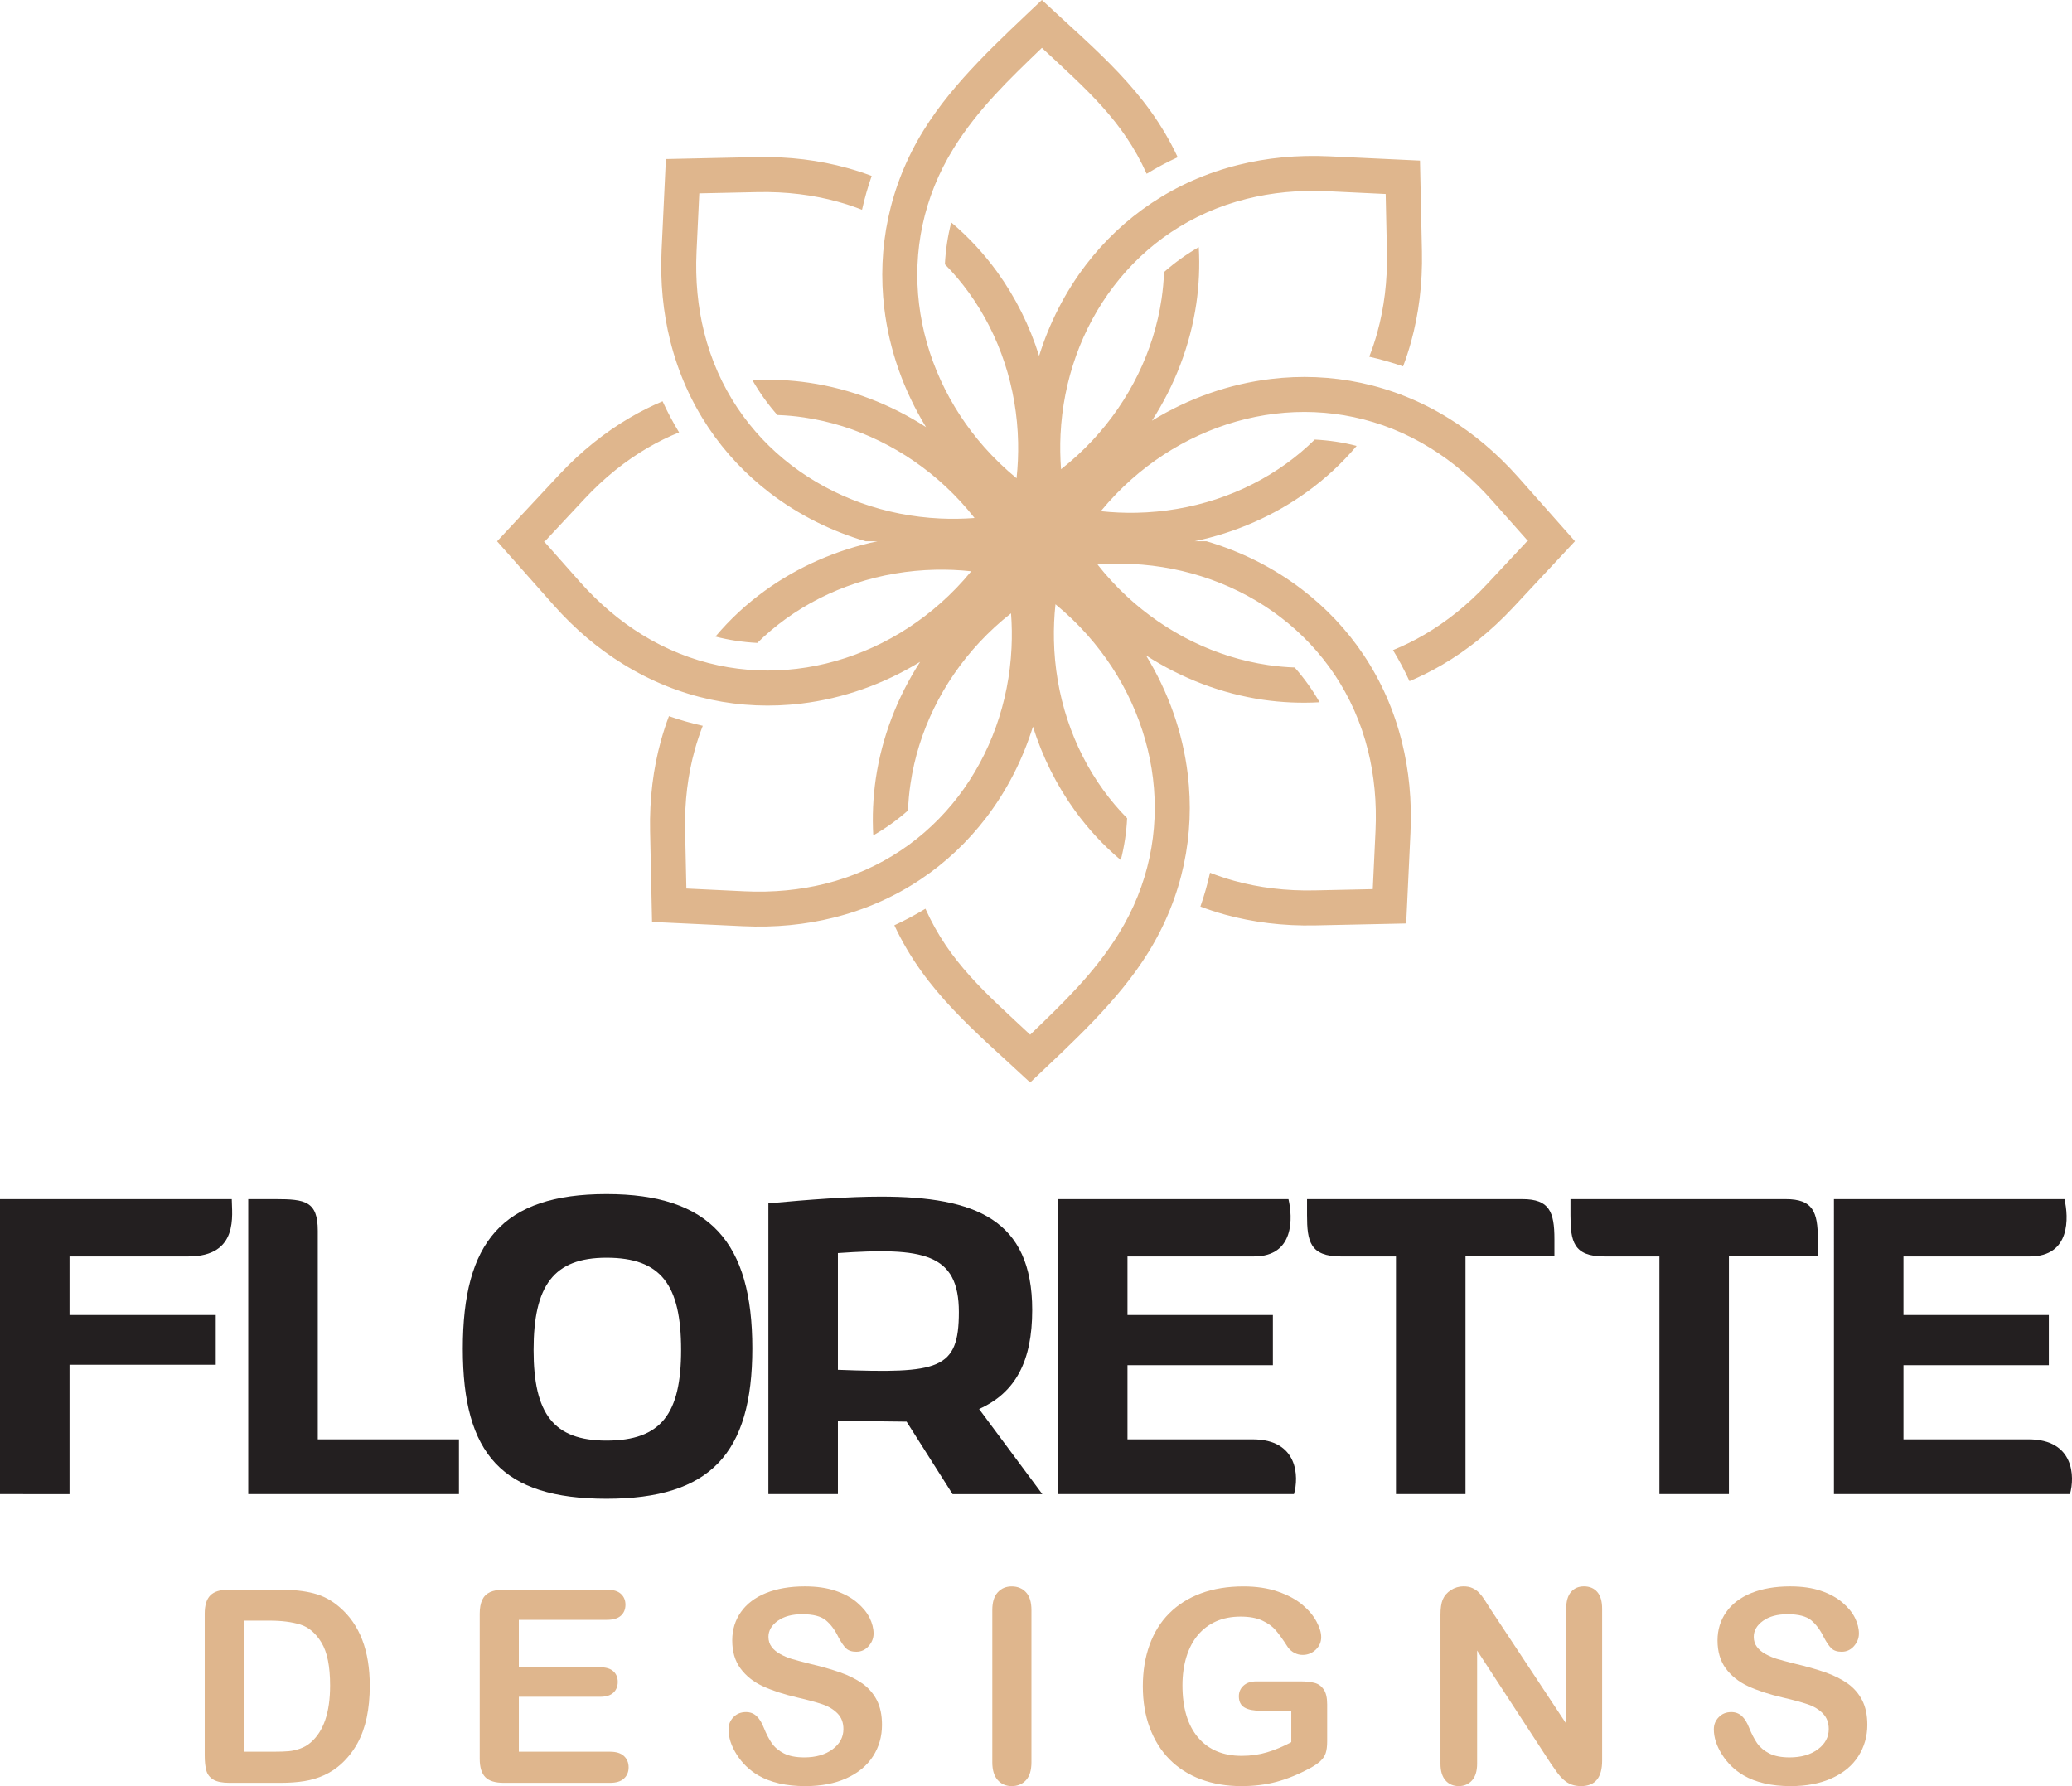
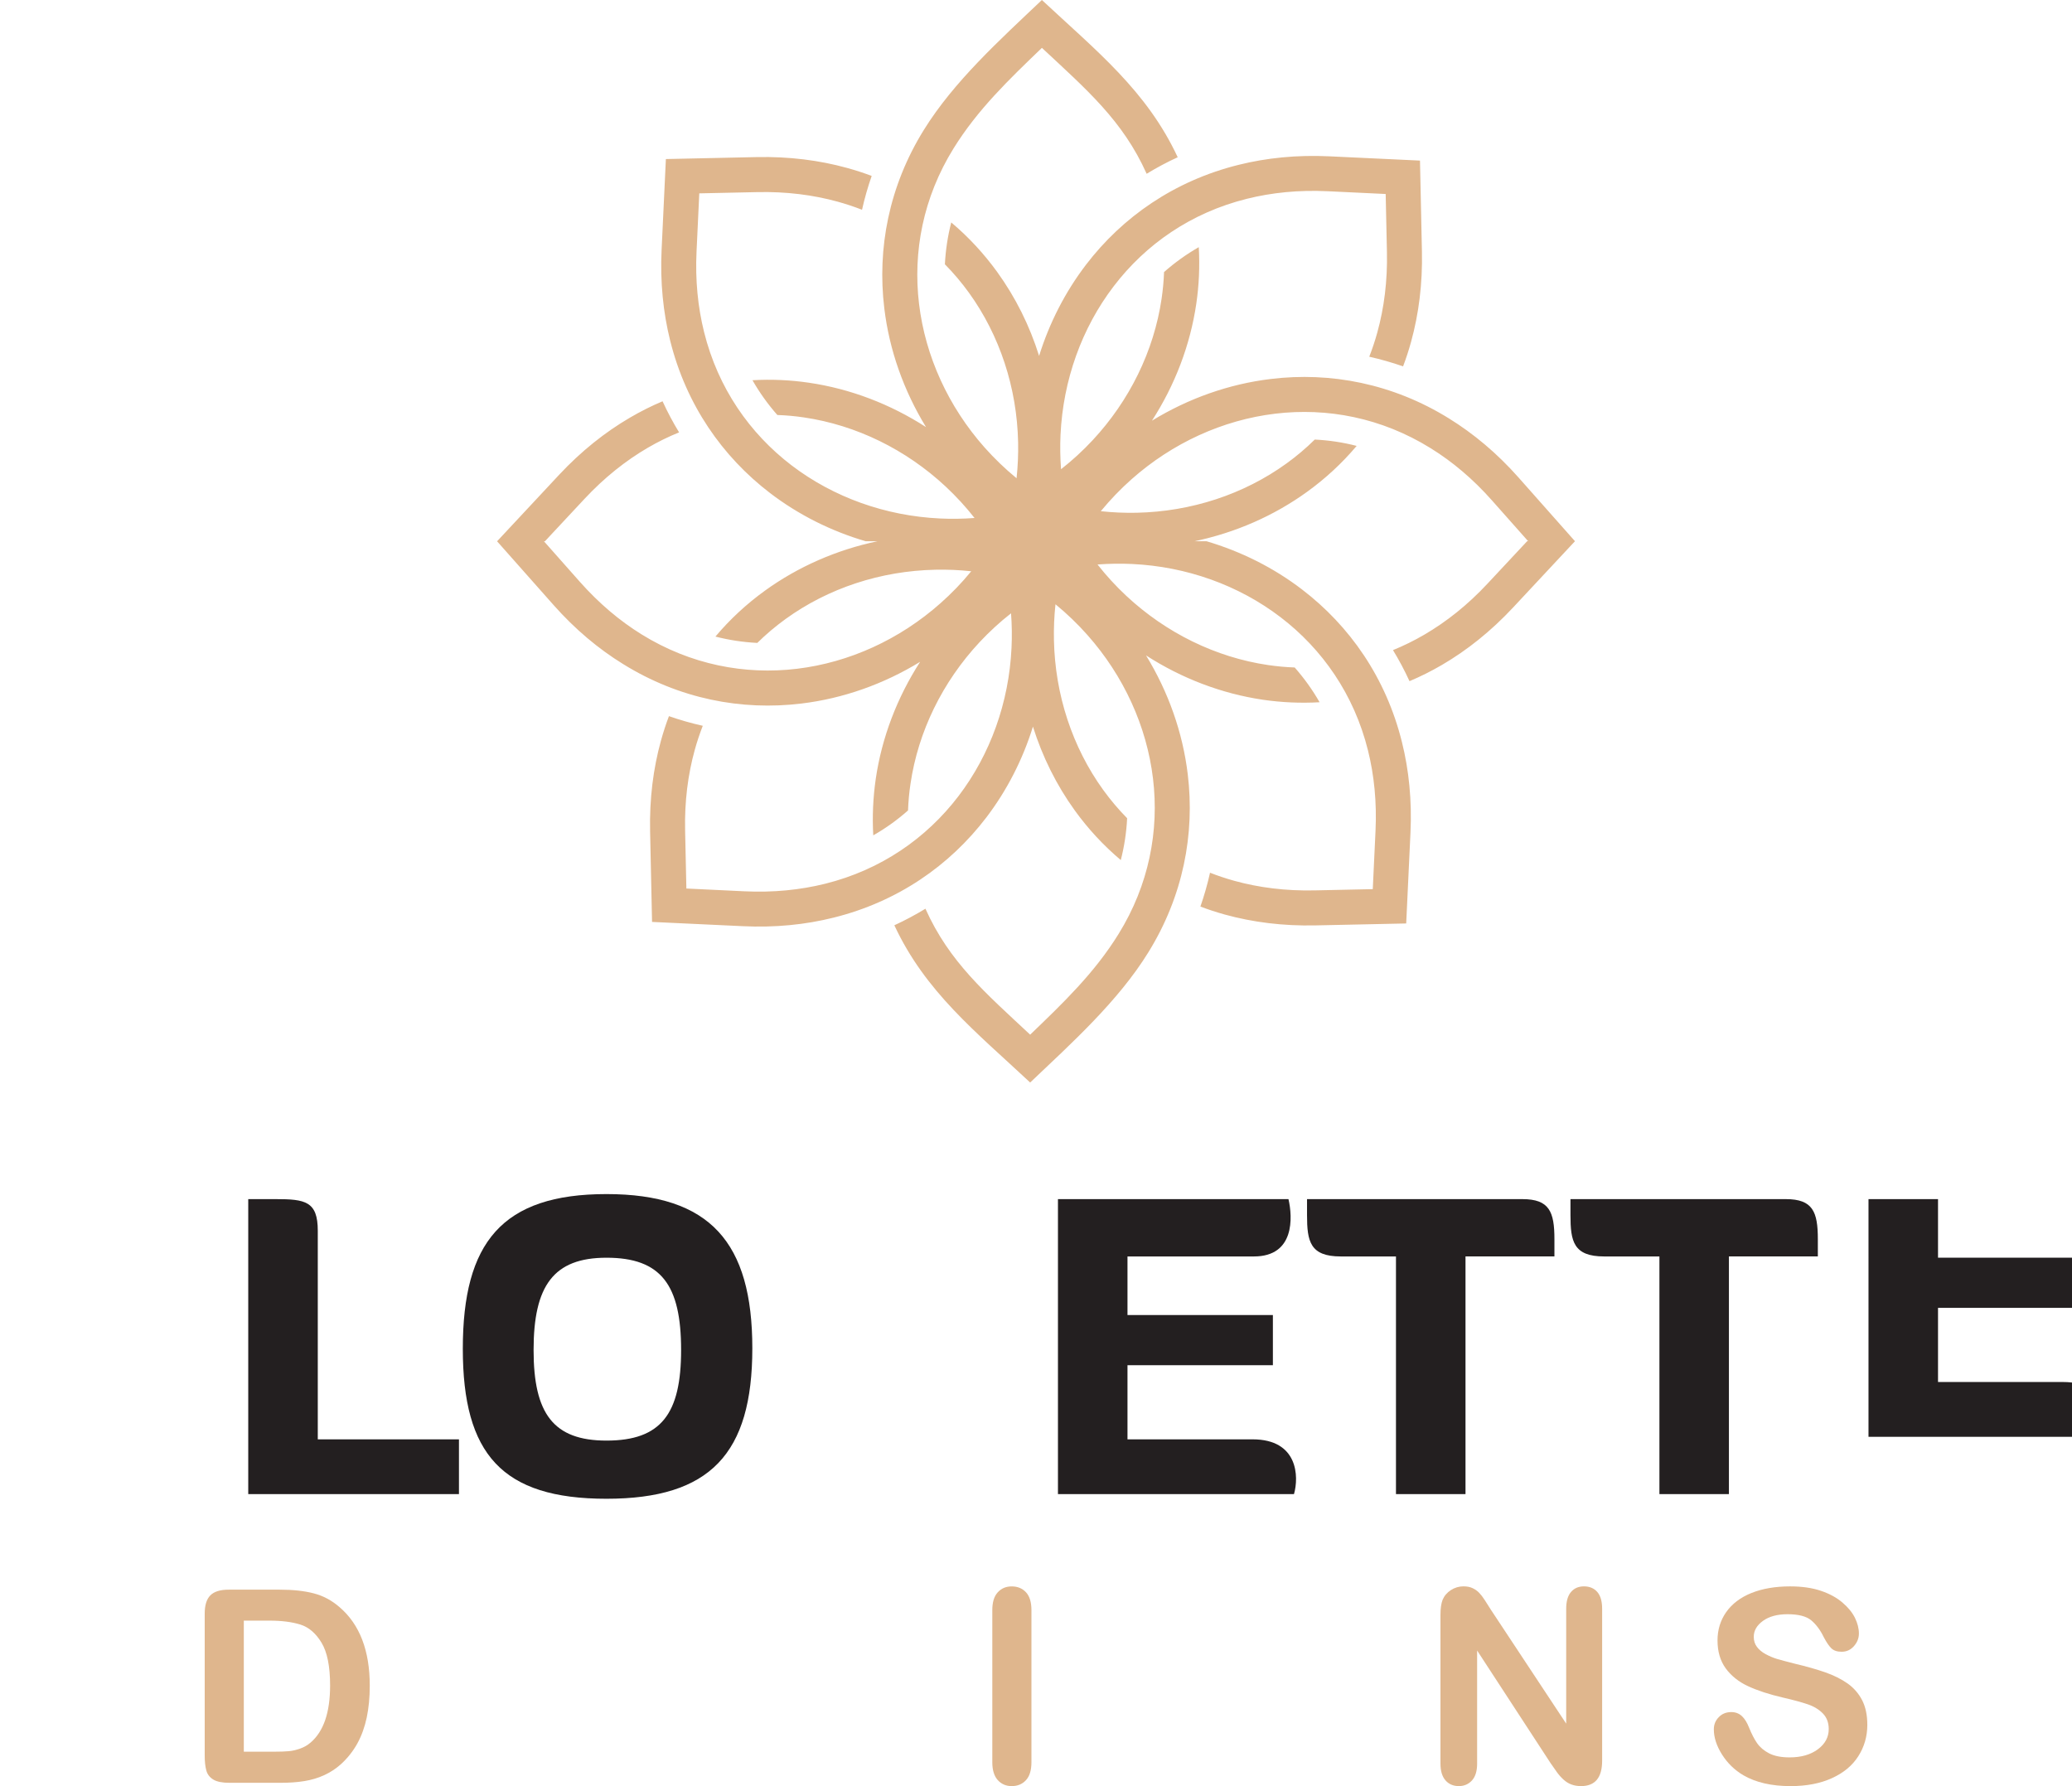
<svg xmlns="http://www.w3.org/2000/svg" version="1.1" id="Calque_1" x="0px" y="0px" width="124.106px" height="106.985px" viewBox="0 0 124.106 106.985" enable-background="new 0 0 124.106 106.985" xml:space="preserve">
  <g>
    <path fill-rule="evenodd" clip-rule="evenodd" fill="#DFB68D" d="M33.488,28.441c1.326-1.42,2.755-2.555,4.246-3.426   c0.641-0.376,1.291-0.7,1.951-0.979c0.293,0.641,0.625,1.263,0.99,1.863c-0.637,0.257-1.266,0.567-1.883,0.926   c-1.322,0.773-2.594,1.785-3.775,3.049l-2.375,2.545l0.002,0.001h-0.065l2.15,2.427c1.153,1.301,2.397,2.345,3.695,3.149   c2.941,1.822,6.194,2.439,9.314,2.063c3.136-0.377,6.15-1.757,8.593-3.926c0.66-0.583,1.278-1.223,1.843-1.915   c-0.717-0.077-1.437-0.108-2.147-0.092c-3.267,0.067-6.415,1.1-8.974,2.952c-0.599,0.434-1.165,0.911-1.694,1.432   c-0.851-0.043-1.689-0.17-2.507-0.38c0.876-1.041,1.873-1.961,2.964-2.749c1.994-1.442,4.299-2.447,6.741-2.961h-0.709   c-2.075-0.61-4.02-1.584-5.721-2.884c-2.858-2.184-5.031-5.289-5.987-9.137c-0.418-1.679-0.604-3.498-0.512-5.438l0.256-5.434   l5.44-0.118c1.941-0.04,3.756,0.191,5.42,0.652c0.503,0.138,0.992,0.297,1.467,0.477c-0.232,0.666-0.425,1.342-0.578,2.027   c-0.468-0.184-0.951-0.344-1.448-0.482c-1.476-0.408-3.086-0.613-4.817-0.576l-3.483,0.075l-0.164,3.479   c-0.083,1.731,0.082,3.345,0.451,4.827c0.834,3.358,2.735,6.07,5.234,7.981c2.512,1.918,5.631,3.034,8.893,3.187   c0.686,0.033,1.378,0.023,2.073-0.029c-0.531-0.677-1.109-1.303-1.724-1.878c-2.385-2.227-5.361-3.684-8.489-4.145   c-0.53-0.08-1.063-0.127-1.598-0.146c-0.567-0.643-1.065-1.339-1.49-2.083c1.139-0.066,2.274-0.014,3.391,0.151   c2.477,0.364,4.867,1.279,7.003,2.656c-1.336-2.185-2.199-4.616-2.499-7.121c-0.431-3.575,0.276-7.302,2.365-10.672   C57.138,4.87,59.901,2.38,62.406,0c3.274,3.056,6.275,5.43,8.135,9.419c-0.642,0.293-1.261,0.625-1.86,0.99   c-1.432-3.192-3.59-5.036-6.274-7.542c-1.973,1.897-3.847,3.689-5.295,6.027c-1.822,2.941-2.44,6.194-2.063,9.315   c0.377,3.136,1.756,6.148,3.923,8.593c0.586,0.659,1.226,1.276,1.917,1.844c0.077-0.717,0.108-1.437,0.093-2.148   c-0.067-3.266-1.101-6.415-2.953-8.974c-0.434-0.599-0.911-1.165-1.433-1.693c0.044-0.85,0.169-1.69,0.381-2.507   c1.042,0.877,1.96,1.874,2.75,2.964c1.099,1.52,1.946,3.221,2.512,5.029c0.616-1.976,1.562-3.826,2.806-5.456   c2.183-2.857,5.288-5.029,9.135-5.985c1.68-0.42,3.5-0.604,5.439-0.513l5.434,0.256l0.116,5.441   c0.042,1.94-0.191,3.754-0.651,5.419c-0.138,0.503-0.298,0.992-0.478,1.466c-0.665-0.232-1.34-0.424-2.026-0.578   c0.183-0.468,0.345-0.951,0.482-1.45c0.408-1.475,0.614-3.084,0.577-4.816l-0.075-3.481l-3.48-0.166   c-1.729-0.082-3.345,0.082-4.827,0.452c-3.359,0.834-6.07,2.734-7.979,5.235c-1.921,2.511-3.035,5.632-3.189,8.894   c-0.032,0.685-0.021,1.378,0.03,2.071c0.677-0.529,1.304-1.108,1.879-1.723c2.226-2.386,3.683-5.361,4.144-8.49   c0.077-0.529,0.128-1.062,0.147-1.597c0.642-0.567,1.338-1.066,2.08-1.491c0.066,1.137,0.015,2.274-0.149,3.391   c-0.364,2.477-1.278,4.867-2.656,7.003c2.183-1.336,4.616-2.198,7.121-2.499c3.575-0.433,7.301,0.275,10.67,2.364   c1.475,0.912,2.877,2.083,4.16,3.531l3.387,3.823l-3.714,3.979c-1.327,1.42-2.756,2.556-4.246,3.427   c-0.641,0.374-1.29,0.699-1.951,0.977c-0.294-0.641-0.624-1.261-0.989-1.86c0.637-0.259,1.267-0.568,1.882-0.928   c1.323-0.773,2.596-1.783,3.775-3.049l2.377-2.545l-0.002-0.002h0.063l-2.151-2.425c-1.151-1.303-2.396-2.347-3.694-3.149   c-2.94-1.823-6.192-2.439-9.313-2.063c-3.138,0.378-6.149,1.756-8.595,3.925c-0.658,0.583-1.275,1.224-1.844,1.915   c0.72,0.078,1.438,0.108,2.149,0.093c3.266-0.069,6.415-1.1,8.975-2.953c0.599-0.433,1.165-0.91,1.692-1.431   c0.851,0.042,1.691,0.168,2.509,0.38c-0.877,1.041-1.875,1.961-2.965,2.748c-1.994,1.443-4.298,2.448-6.741,2.961h0.709   c2.075,0.612,4.021,1.585,5.721,2.886c2.858,2.183,5.031,5.288,5.987,9.138c0.42,1.678,0.604,3.497,0.513,5.438l-0.256,5.434   l-5.44,0.116c-1.941,0.042-3.755-0.19-5.422-0.649c-0.501-0.139-0.99-0.3-1.464-0.479c0.23-0.665,0.425-1.343,0.576-2.027   c0.468,0.184,0.951,0.344,1.449,0.483c1.475,0.409,3.085,0.612,4.815,0.575l3.484-0.075l0.164-3.48   c0.082-1.729-0.081-3.345-0.451-4.829c-0.835-3.357-2.736-6.068-5.236-7.979c-2.512-1.92-5.632-3.035-8.894-3.188   c-0.685-0.032-1.376-0.022-2.07,0.03c0.53,0.676,1.107,1.301,1.724,1.878c2.386,2.226,5.36,3.683,8.489,4.145   c0.528,0.077,1.061,0.127,1.597,0.146c0.566,0.642,1.066,1.338,1.491,2.082c-1.138,0.065-2.274,0.014-3.393-0.149   c-2.476-0.366-4.866-1.279-7.003-2.657c1.337,2.183,2.199,4.616,2.5,7.12c0.433,3.576-0.275,7.301-2.365,10.673   c-1.806,2.923-4.568,5.41-7.074,7.791c-3.274-3.058-6.276-5.431-8.135-9.418c0.64-0.295,1.262-0.627,1.862-0.992   c1.431,3.194,3.588,5.037,6.273,7.544c1.973-1.897,3.847-3.689,5.294-6.03c1.822-2.94,2.44-6.191,2.063-9.314   c-0.378-3.136-1.757-6.148-3.925-8.592c-0.584-0.66-1.225-1.277-1.916-1.844c-0.077,0.718-0.107,1.436-0.092,2.147   c0.068,3.267,1.101,6.415,2.952,8.975c0.434,0.598,0.911,1.164,1.432,1.693c-0.042,0.85-0.169,1.689-0.38,2.507   c-1.041-0.877-1.962-1.875-2.75-2.965c-1.1-1.521-1.944-3.222-2.512-5.028c-0.613,1.978-1.561,3.828-2.803,5.455   c-2.185,2.858-5.29,5.031-9.139,5.986c-1.676,0.42-3.497,0.605-5.437,0.512l-5.435-0.255l-0.117-5.44   c-0.041-1.942,0.19-3.756,0.651-5.42c0.139-0.503,0.298-0.991,0.478-1.466c0.665,0.232,1.341,0.426,2.026,0.578   c-0.181,0.468-0.344,0.951-0.481,1.448c-0.409,1.476-0.614,3.086-0.577,4.816l0.076,3.483l3.478,0.166   c1.731,0.083,3.347-0.083,4.83-0.451c3.357-0.836,6.069-2.735,7.98-5.236c1.919-2.512,3.034-5.632,3.187-8.893   c0.033-0.686,0.024-1.377-0.029-2.071c-0.677,0.529-1.303,1.107-1.879,1.723c-2.227,2.385-3.684,5.36-4.143,8.49   c-0.08,0.528-0.128,1.061-0.148,1.596c-0.643,0.567-1.337,1.068-2.082,1.491c-0.064-1.138-0.012-2.274,0.15-3.39   c0.365-2.479,1.279-4.868,2.657-7.004c-2.184,1.337-4.616,2.199-7.121,2.5c-3.575,0.432-7.3-0.275-10.67-2.366   c-1.476-0.909-2.876-2.081-4.16-3.53l-3.388-3.824L33.488,28.441z" />
    <g>
-       <path fill="#231F20" d="M0,71.826h13.882c0,0.909,0.455,3.434-2.6,3.434H4.164v3.509h8.759v2.979H4.164v7.749H0V71.826z" />
      <path fill="#231F20" d="M14.869,71.826h1.642c1.767,0,2.523,0.127,2.523,1.894v12.495h8.456v3.281H14.869V71.826z" />
      <path fill="#231F20" d="M36.327,71.524c6.21,0,8.735,2.902,8.735,9.238c0,6.311-2.525,9.012-8.735,9.012    c-6.259,0-8.606-2.676-8.606-8.986C27.721,74.427,30.068,71.524,36.327,71.524z M36.327,86.29c3.282,0,4.469-1.615,4.469-5.426    c0-3.888-1.187-5.528-4.469-5.528c-3.18,0-4.367,1.69-4.367,5.528C31.96,84.675,33.147,86.29,36.327,86.29z" />
-       <path fill="#231F20" d="M54.302,85.155l-4.114-0.051v4.392h-4.164V72.079c2.474-0.228,4.795-0.403,6.739-0.403    c5.68,0,9.063,1.388,9.063,6.79c0,3.055-0.984,4.946-3.181,5.933l3.787,5.098h-5.376L54.302,85.155z M50.188,82.051    c6.058,0.227,7.245,0,7.245-3.459c0-3.534-2.146-3.888-7.245-3.534V82.051z" />
      <path fill="#231F20" d="M63.368,71.826h13.807c0.253,1.086,0.38,3.434-2.069,3.434h-7.573v3.509h8.709v3.004h-8.709v4.442h7.497    c2.728,0,2.776,2.247,2.475,3.281H63.368V71.826z" />
      <path fill="#231F20" d="M78.288,71.826h12.899c1.614,0,1.918,0.757,1.918,2.398v1.035h-5.326v14.236h-4.165V75.26h-3.307    c-1.843,0-2.02-0.908-2.02-2.473V71.826z" />
      <path fill="#231F20" d="M94.067,71.826h12.898c1.616,0,1.918,0.757,1.918,2.398v1.035h-5.326v14.236h-4.163V75.26h-3.309    c-1.842,0-2.019-0.908-2.019-2.473V71.826z" />
-       <path fill="#231F20" d="M109.846,71.826h13.808c0.253,1.086,0.378,3.434-2.07,3.434h-7.573v3.509h8.708v3.004h-8.708v4.442h7.496    c2.728,0,2.778,2.247,2.475,3.281h-14.135V71.826z" />
+       <path fill="#231F20" d="M109.846,71.826h13.808h-7.573v3.509h8.708v3.004h-8.708v4.442h7.496    c2.728,0,2.778,2.247,2.475,3.281h-14.135V71.826z" />
    </g>
    <g>
      <path fill="#DFB68D" d="M13.696,95.219h3.056c0.793,0,1.475,0.073,2.042,0.222c0.569,0.146,1.085,0.424,1.547,0.828    c1.204,1.031,1.807,2.599,1.807,4.703c0,0.693-0.061,1.329-0.181,1.903c-0.122,0.572-0.307,1.089-0.559,1.55    c-0.254,0.459-0.578,0.872-0.97,1.233c-0.311,0.281-0.651,0.503-1.02,0.673c-0.367,0.168-0.763,0.286-1.187,0.354    c-0.424,0.069-0.901,0.103-1.433,0.103h-3.054c-0.426,0-0.749-0.063-0.962-0.191c-0.217-0.13-0.359-0.311-0.423-0.545    c-0.066-0.236-0.098-0.538-0.098-0.911v-8.484c0-0.505,0.113-0.871,0.338-1.097C12.826,95.332,13.191,95.219,13.696,95.219z     M14.604,97.073v7.852h1.776c0.388,0,0.695-0.011,0.914-0.031c0.221-0.019,0.45-0.072,0.688-0.157    c0.235-0.084,0.44-0.203,0.615-0.354c0.785-0.665,1.175-1.806,1.175-3.427c0-1.141-0.171-1.996-0.515-2.563    c-0.344-0.568-0.77-0.931-1.274-1.086c-0.505-0.155-1.116-0.233-1.832-0.233H14.604z" />
-       <path fill="#DFB68D" d="M36.355,97.026h-5.279v2.841h4.862c0.356,0,0.623,0.08,0.801,0.241c0.175,0.161,0.263,0.371,0.263,0.635    c0,0.263-0.086,0.479-0.258,0.643c-0.175,0.166-0.442,0.249-0.805,0.249h-4.862v3.29h5.461c0.369,0,0.646,0.085,0.832,0.257    c0.188,0.172,0.282,0.398,0.282,0.684c0,0.273-0.094,0.495-0.282,0.668c-0.186,0.169-0.463,0.254-0.832,0.254h-6.368    c-0.511,0-0.878-0.112-1.101-0.339s-0.336-0.593-0.336-1.097v-8.696c0-0.335,0.05-0.611,0.15-0.825    c0.101-0.212,0.257-0.368,0.469-0.465c0.213-0.097,0.486-0.146,0.818-0.146h6.187c0.373,0,0.651,0.083,0.832,0.25    c0.182,0.164,0.273,0.382,0.273,0.65c0,0.274-0.091,0.492-0.273,0.658C37.006,96.943,36.729,97.026,36.355,97.026z" />
-       <path fill="#DFB68D" d="M52.828,103.316c0,0.7-0.179,1.327-0.54,1.886c-0.361,0.559-0.889,0.995-1.581,1.309    c-0.694,0.317-1.519,0.475-2.472,0.475c-1.141,0-2.084-0.217-2.824-0.647c-0.528-0.311-0.954-0.725-1.283-1.242    c-0.33-0.519-0.492-1.022-0.492-1.511c0-0.285,0.098-0.528,0.294-0.73c0.198-0.204,0.449-0.304,0.755-0.304    c0.246,0,0.457,0.079,0.626,0.236c0.173,0.158,0.317,0.392,0.438,0.702c0.148,0.368,0.307,0.676,0.478,0.923    s0.413,0.452,0.724,0.613c0.309,0.158,0.717,0.24,1.222,0.24c0.695,0,1.258-0.162,1.694-0.486c0.434-0.323,0.651-0.727,0.651-1.21    c0-0.384-0.117-0.697-0.353-0.937c-0.234-0.238-0.536-0.423-0.907-0.548c-0.369-0.126-0.866-0.26-1.487-0.403    c-0.832-0.193-1.526-0.422-2.088-0.683c-0.559-0.259-1.003-0.615-1.333-1.064c-0.33-0.45-0.492-1.008-0.492-1.676    c0-0.638,0.173-1.204,0.519-1.697c0.347-0.494,0.849-0.876,1.506-1.141c0.659-0.265,1.433-0.398,2.321-0.398    c0.709,0,1.325,0.088,1.844,0.265c0.517,0.175,0.947,0.409,1.289,0.702c0.342,0.292,0.592,0.598,0.751,0.919    c0.156,0.32,0.236,0.633,0.236,0.938c0,0.28-0.098,0.53-0.297,0.755c-0.196,0.223-0.442,0.336-0.738,0.336    c-0.267,0-0.471-0.069-0.611-0.202c-0.14-0.134-0.289-0.354-0.454-0.66c-0.209-0.436-0.461-0.775-0.757-1.021    c-0.294-0.245-0.768-0.365-1.418-0.365c-0.607,0-1.093,0.131-1.464,0.396c-0.371,0.268-0.557,0.586-0.557,0.958    c0,0.233,0.063,0.433,0.19,0.602c0.125,0.169,0.3,0.313,0.521,0.434c0.219,0.121,0.445,0.215,0.67,0.285    c0.225,0.067,0.599,0.167,1.12,0.299c0.653,0.153,1.244,0.321,1.773,0.504c0.527,0.184,0.978,0.41,1.35,0.671    c0.371,0.263,0.659,0.598,0.867,0.999C52.724,102.239,52.828,102.731,52.828,103.316z" />
      <path fill="#DFB68D" d="M59.436,105.557v-9.114c0-0.474,0.109-0.829,0.325-1.064c0.215-0.237,0.495-0.355,0.836-0.355    c0.353,0,0.636,0.117,0.855,0.351c0.219,0.234,0.328,0.59,0.328,1.069v9.114c0,0.479-0.109,0.837-0.328,1.073    c-0.219,0.237-0.502,0.355-0.855,0.355c-0.337,0-0.615-0.12-0.834-0.359C59.547,106.386,59.436,106.03,59.436,105.557z" />
-       <path fill="#DFB68D" d="M79.493,102.085v2.217c0,0.294-0.03,0.531-0.088,0.706c-0.057,0.176-0.165,0.336-0.319,0.479    c-0.155,0.142-0.354,0.279-0.597,0.41c-0.699,0.379-1.372,0.654-2.02,0.828c-0.648,0.174-1.354,0.261-2.114,0.261    c-0.889,0-1.7-0.139-2.432-0.41c-0.73-0.274-1.354-0.672-1.869-1.19c-0.515-0.522-0.912-1.155-1.187-1.896    c-0.277-0.742-0.415-1.571-0.415-2.484c0-0.901,0.134-1.725,0.402-2.472c0.27-0.748,0.661-1.382,1.183-1.9    c0.521-0.521,1.155-0.921,1.902-1.196c0.746-0.275,1.594-0.414,2.54-0.414c0.78,0,1.469,0.104,2.066,0.312    c0.602,0.207,1.087,0.47,1.462,0.785s0.656,0.649,0.844,1.001c0.189,0.353,0.285,0.665,0.285,0.939    c0,0.295-0.11,0.547-0.327,0.754c-0.219,0.208-0.481,0.313-0.786,0.313c-0.169,0-0.329-0.039-0.485-0.118    c-0.155-0.08-0.284-0.189-0.391-0.332c-0.29-0.453-0.534-0.794-0.735-1.026c-0.197-0.232-0.469-0.427-0.809-0.583    c-0.338-0.158-0.771-0.236-1.297-0.236c-0.543,0-1.026,0.093-1.452,0.279c-0.425,0.187-0.79,0.456-1.093,0.813    c-0.302,0.354-0.533,0.789-0.694,1.305c-0.16,0.516-0.242,1.088-0.242,1.715c0,1.355,0.313,2.399,0.937,3.131    c0.624,0.731,1.493,1.097,2.61,1.097c0.539,0,1.048-0.071,1.524-0.214c0.477-0.141,0.959-0.344,1.448-0.607v-1.878h-1.814    c-0.438,0-0.768-0.065-0.99-0.196c-0.223-0.132-0.336-0.356-0.336-0.672c0-0.258,0.094-0.469,0.279-0.639    c0.188-0.169,0.44-0.253,0.765-0.253h2.658c0.326,0,0.602,0.029,0.826,0.088c0.228,0.058,0.41,0.187,0.55,0.387    C79.421,101.386,79.493,101.687,79.493,102.085z" />
      <path fill="#DFB68D" d="M89.303,96.427l4.507,6.817v-6.881c0-0.447,0.097-0.782,0.289-1.005c0.191-0.225,0.45-0.336,0.774-0.336    c0.339,0,0.605,0.111,0.8,0.336c0.193,0.223,0.29,0.558,0.29,1.005v9.1c0,1.015-0.419,1.522-1.262,1.522    c-0.21,0-0.398-0.03-0.567-0.092c-0.169-0.06-0.328-0.156-0.474-0.288c-0.147-0.132-0.286-0.284-0.411-0.461    c-0.127-0.175-0.252-0.356-0.379-0.541l-4.395-6.738v6.778c0,0.441-0.103,0.776-0.308,1.003c-0.207,0.225-0.469,0.339-0.788,0.339    c-0.333,0-0.599-0.114-0.799-0.343s-0.301-0.563-0.301-0.999v-8.926c0-0.379,0.045-0.677,0.128-0.89    c0.1-0.238,0.265-0.432,0.496-0.582c0.231-0.148,0.481-0.224,0.749-0.224c0.211,0,0.393,0.032,0.543,0.104    c0.147,0.067,0.281,0.158,0.394,0.274c0.112,0.117,0.229,0.265,0.346,0.45C89.055,96.033,89.178,96.226,89.303,96.427z" />
      <path fill="#DFB68D" d="M111.846,103.316c0,0.7-0.185,1.327-0.544,1.886c-0.357,0.559-0.885,0.995-1.579,1.309    c-0.695,0.317-1.521,0.475-2.472,0.475c-1.141,0-2.081-0.217-2.824-0.647c-0.528-0.311-0.955-0.725-1.282-1.242    c-0.328-0.519-0.492-1.022-0.492-1.511c0-0.285,0.097-0.528,0.296-0.73c0.196-0.204,0.446-0.304,0.751-0.304    c0.248,0,0.456,0.079,0.629,0.236c0.171,0.158,0.315,0.392,0.437,0.702c0.148,0.368,0.309,0.676,0.477,0.923    c0.173,0.247,0.414,0.452,0.725,0.613c0.309,0.158,0.718,0.24,1.223,0.24c0.694,0,1.259-0.162,1.693-0.486    c0.435-0.323,0.651-0.727,0.651-1.21c0-0.384-0.119-0.697-0.353-0.937c-0.233-0.238-0.537-0.423-0.908-0.548    c-0.371-0.126-0.864-0.26-1.487-0.403c-0.831-0.193-1.526-0.422-2.088-0.683c-0.558-0.259-1.003-0.615-1.334-1.064    c-0.327-0.45-0.492-1.008-0.492-1.676c0-0.638,0.175-1.204,0.521-1.697c0.35-0.494,0.849-0.876,1.506-1.141    c0.659-0.265,1.432-0.398,2.322-0.398c0.712,0,1.324,0.088,1.844,0.265c0.518,0.175,0.947,0.409,1.289,0.702    c0.342,0.292,0.592,0.598,0.751,0.919c0.156,0.32,0.236,0.633,0.236,0.938c0,0.28-0.101,0.53-0.297,0.755    c-0.198,0.223-0.442,0.336-0.738,0.336c-0.268,0-0.473-0.069-0.611-0.202c-0.14-0.134-0.29-0.354-0.453-0.66    c-0.21-0.436-0.463-0.775-0.757-1.021c-0.296-0.245-0.771-0.365-1.422-0.365c-0.605,0-1.093,0.131-1.465,0.396    c-0.371,0.268-0.555,0.586-0.555,0.958c0,0.233,0.063,0.433,0.19,0.602c0.125,0.169,0.299,0.313,0.519,0.434    c0.224,0.121,0.445,0.215,0.671,0.285c0.227,0.067,0.6,0.167,1.121,0.299c0.653,0.153,1.242,0.321,1.773,0.504    c0.527,0.184,0.976,0.41,1.347,0.671c0.371,0.263,0.661,0.598,0.87,0.999C111.741,102.239,111.846,102.731,111.846,103.316z" />
    </g>
  </g>
</svg>